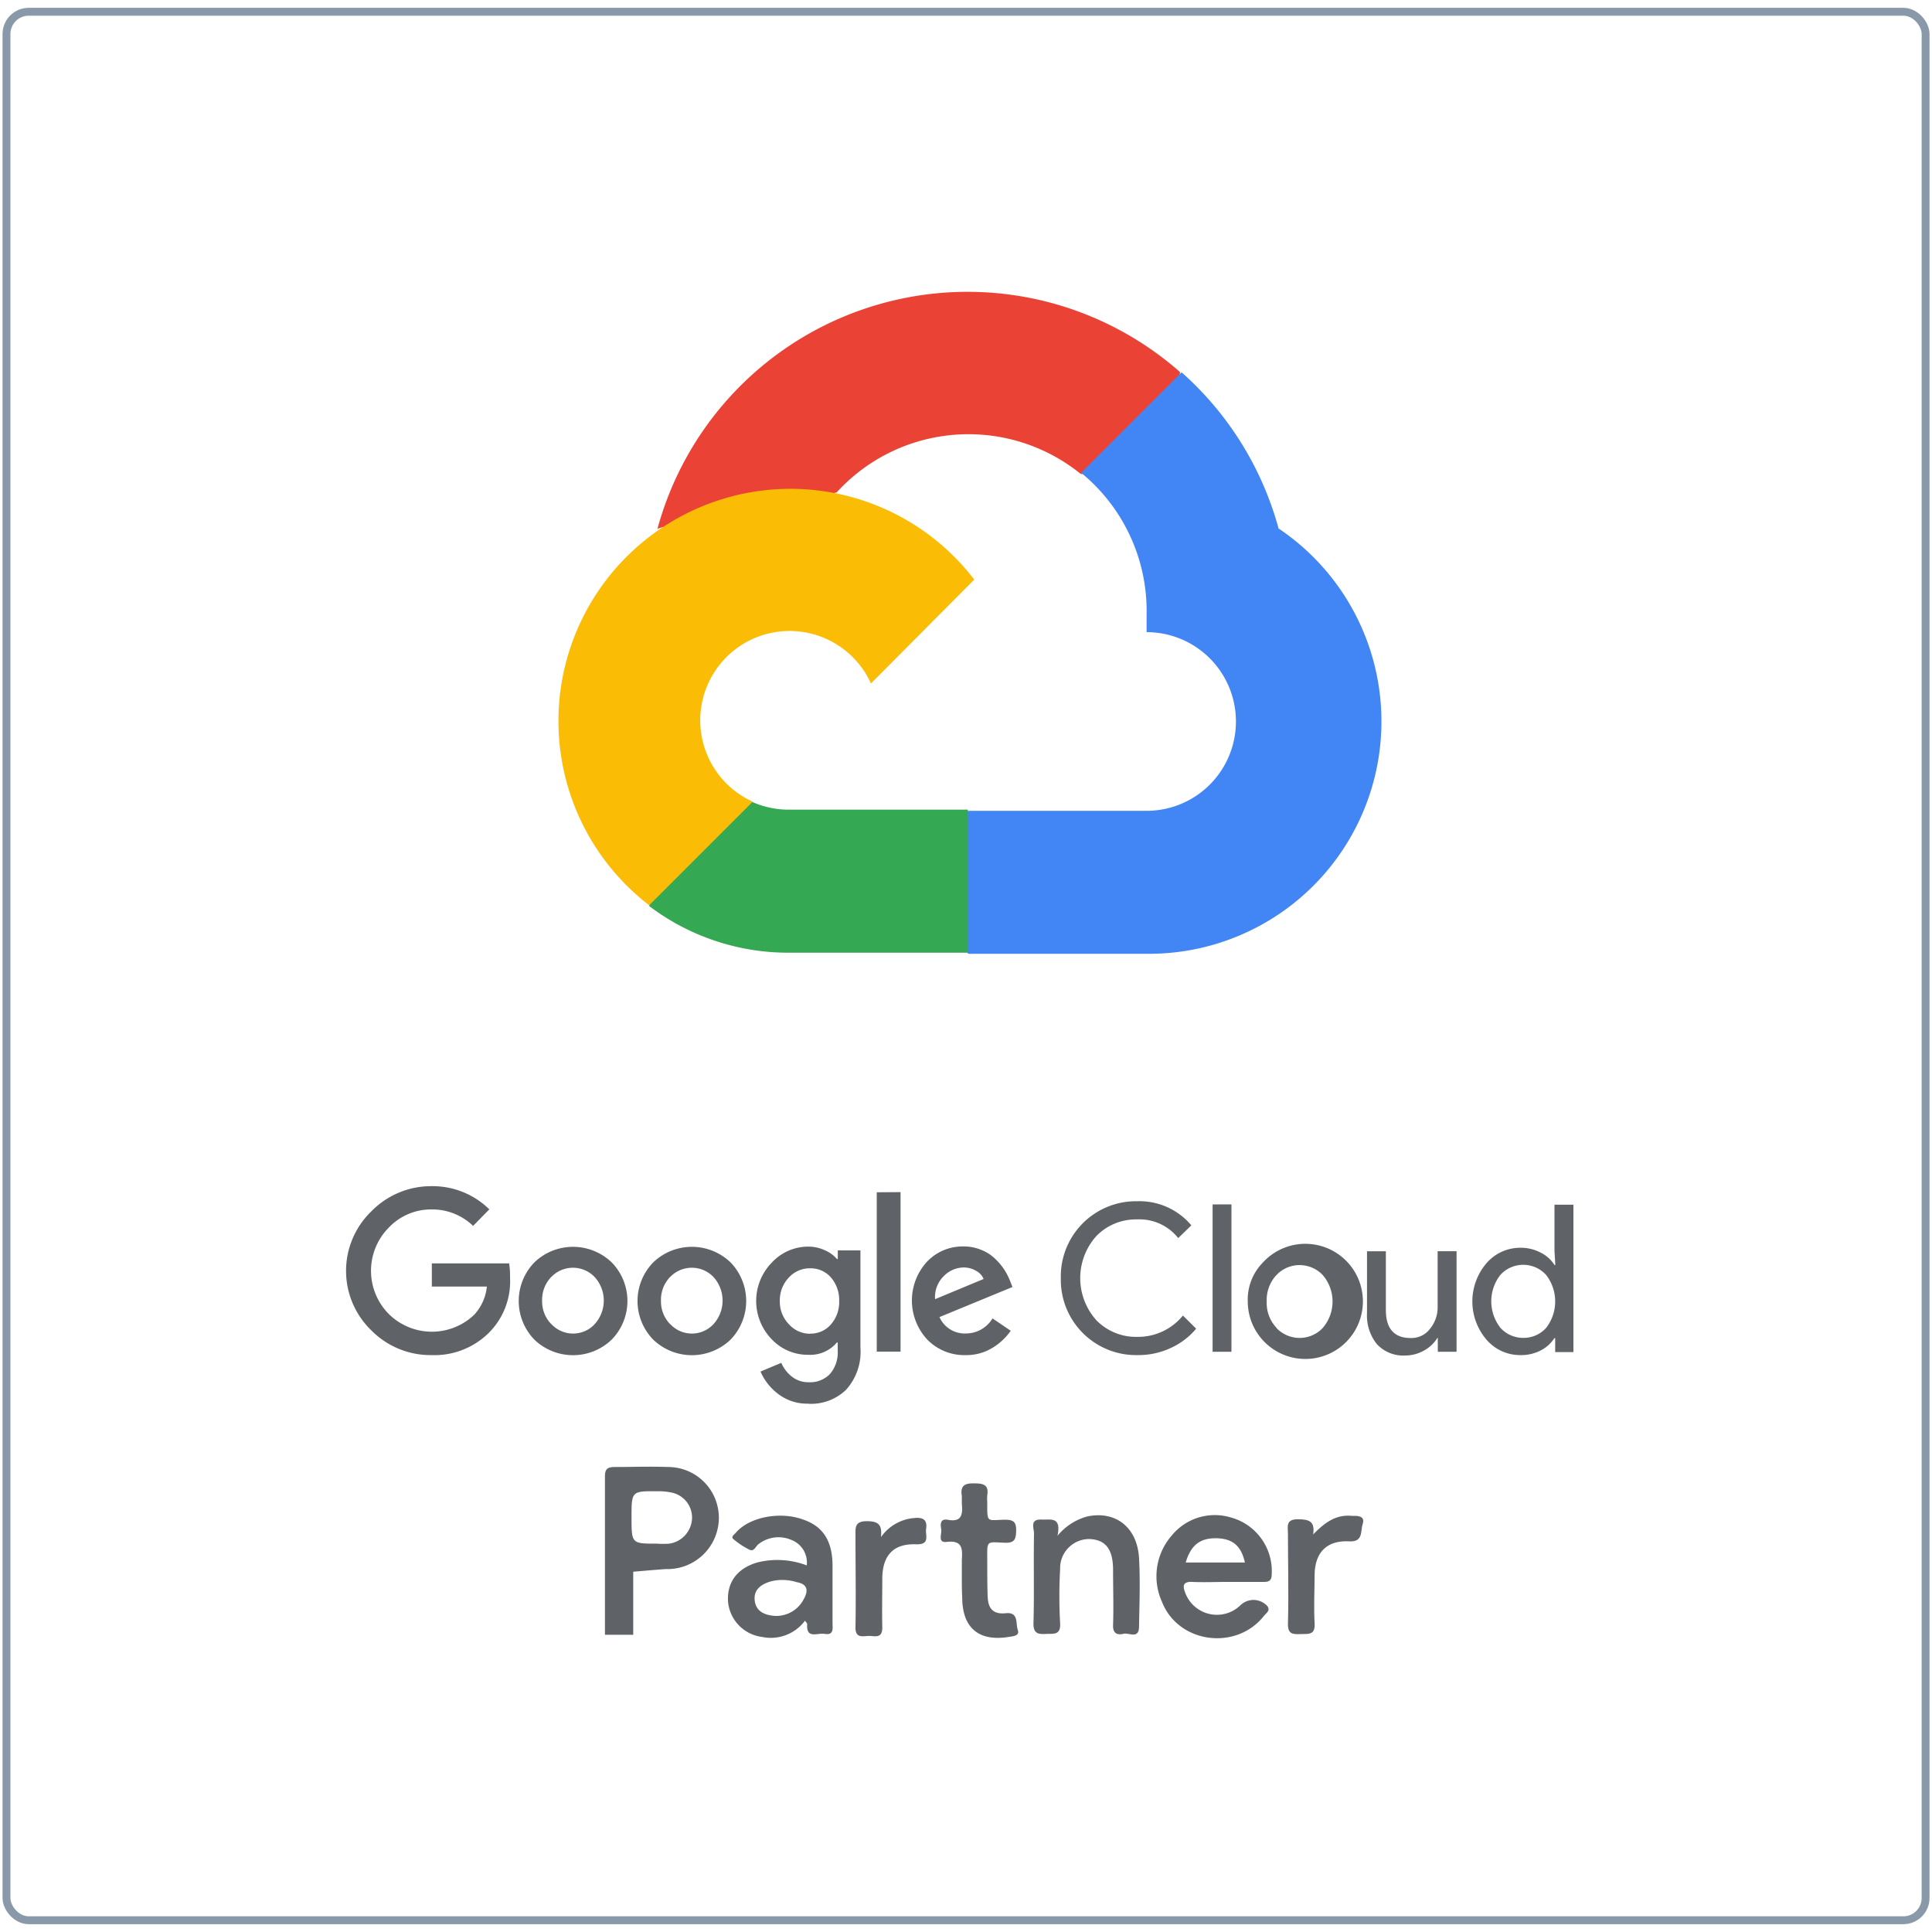
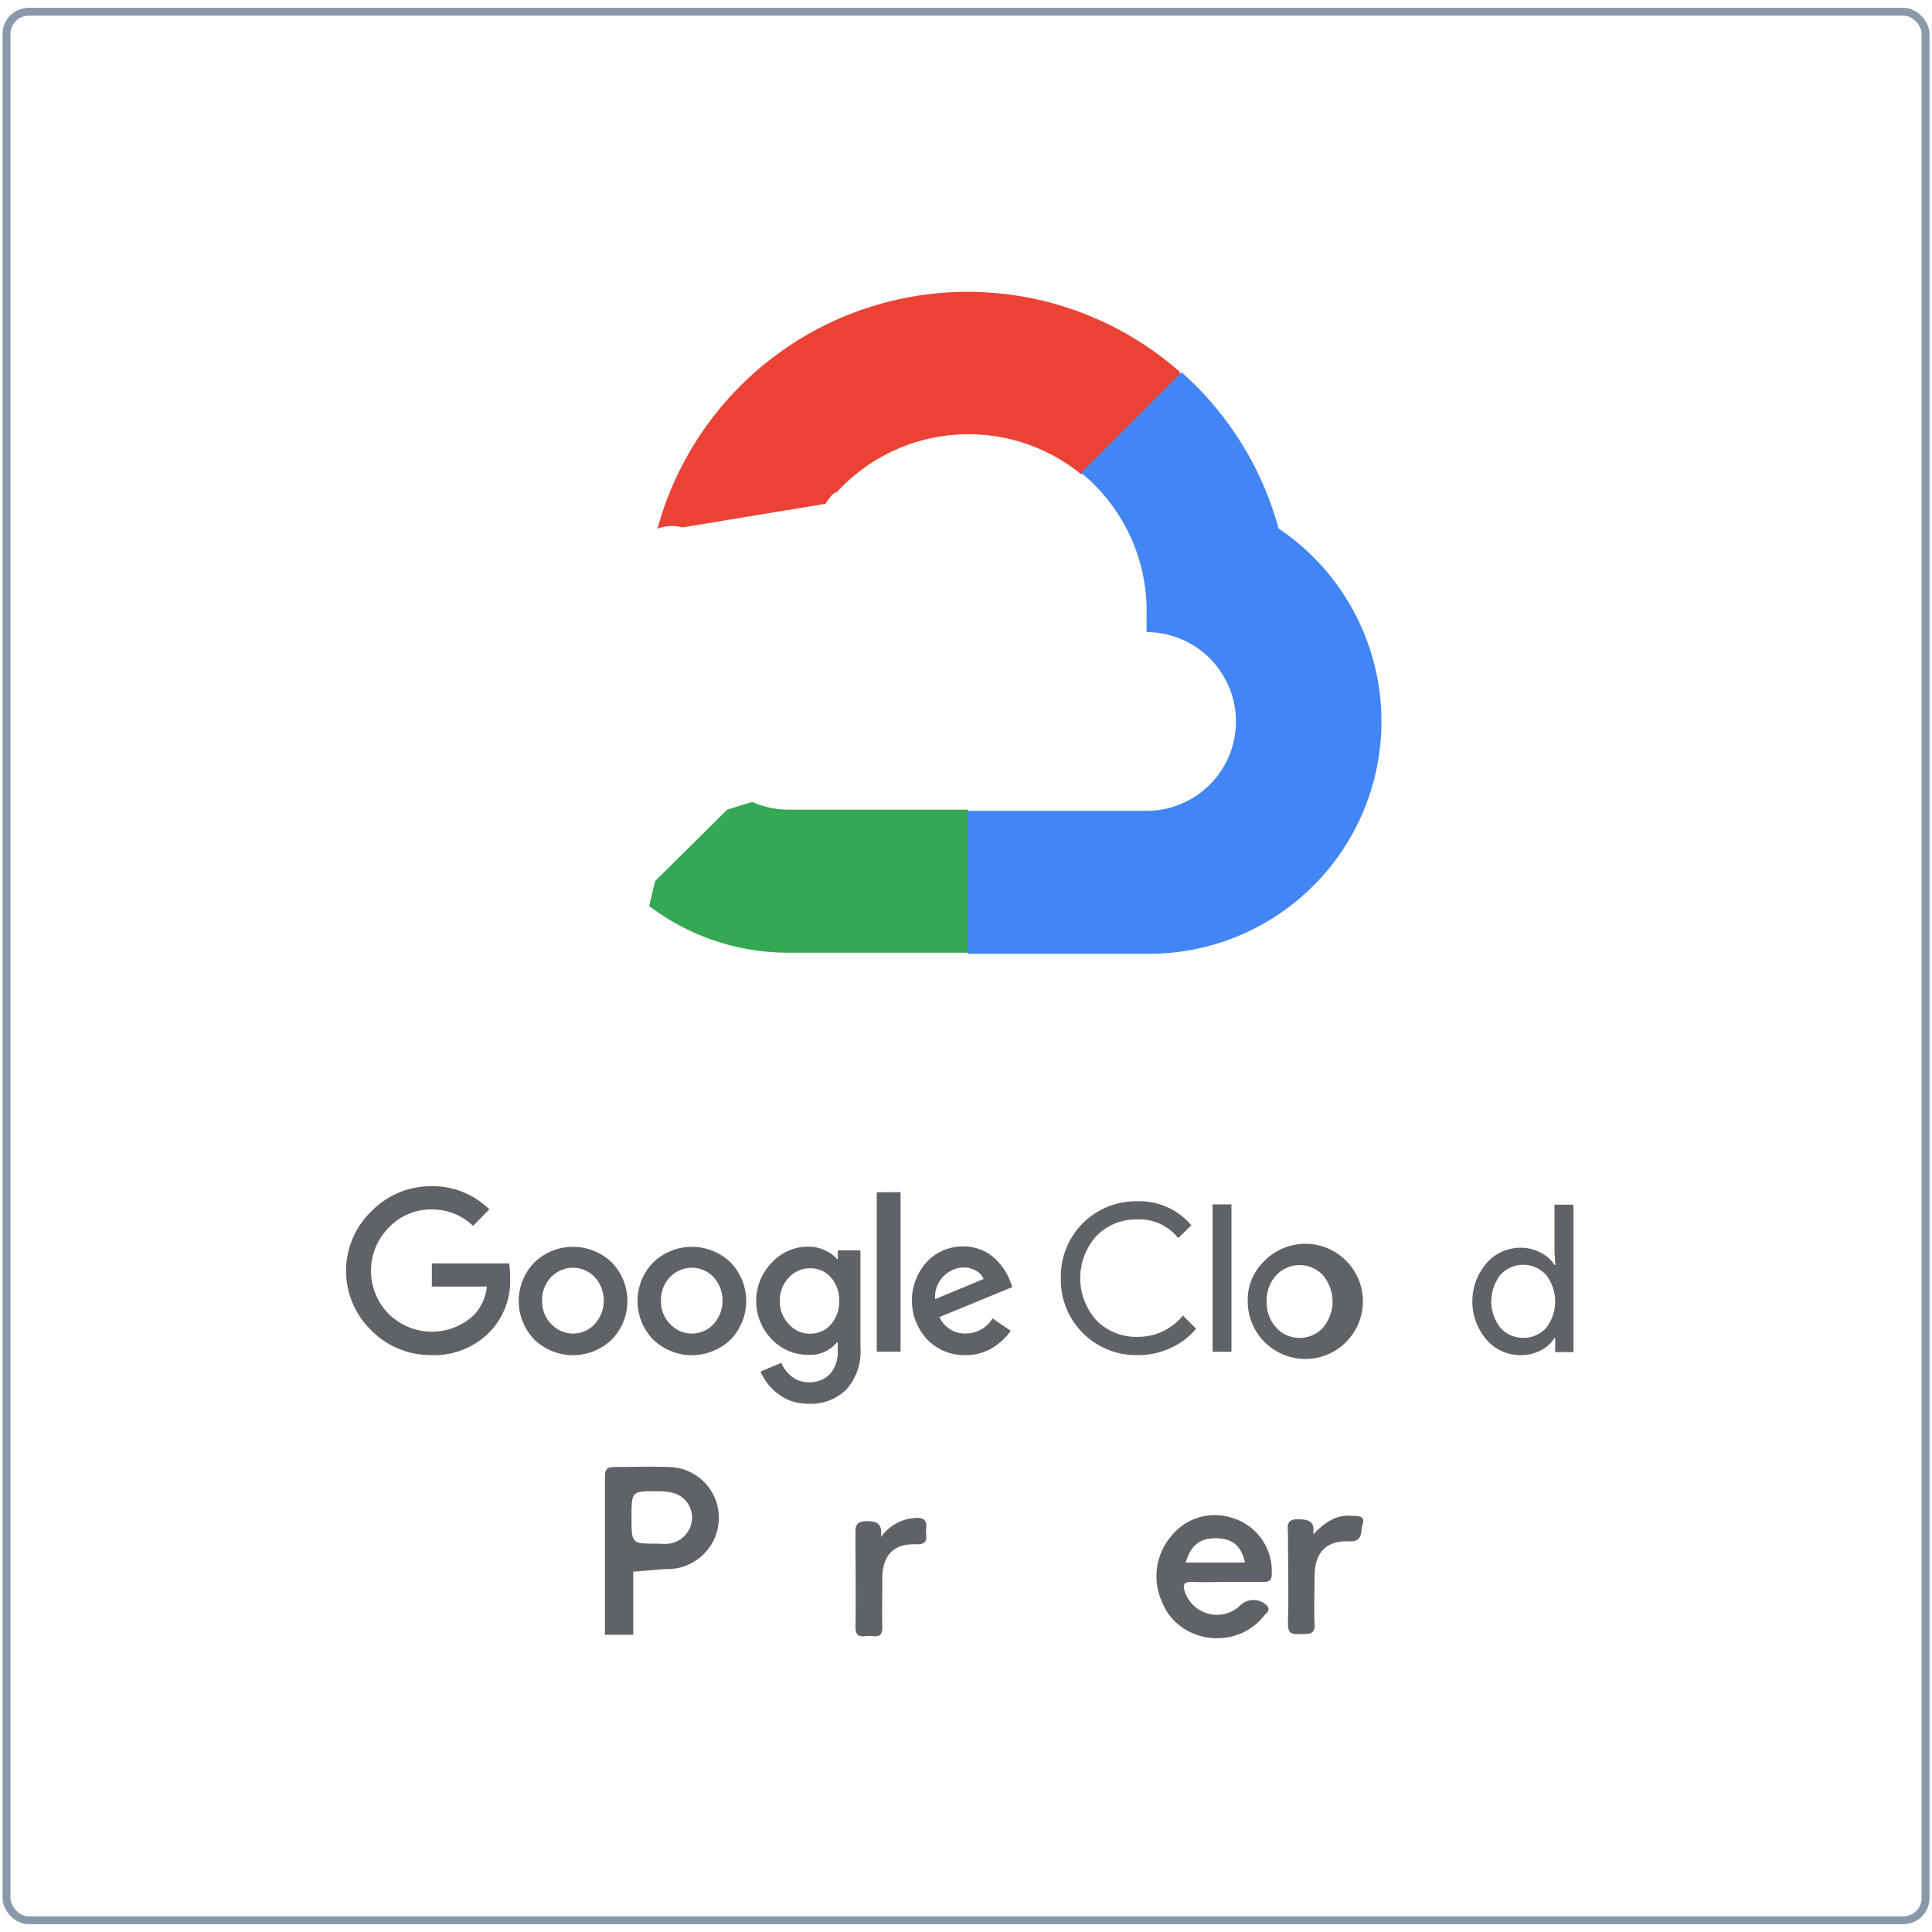
<svg xmlns="http://www.w3.org/2000/svg" id="Layer_1" data-name="Layer 1" viewBox="0 0 250 250">
  <defs>
    <style>.cls-1{fill:none;stroke:#8a99aa;stroke-miterlimit:10;stroke-width:1.02px;}.cls-2{fill:#5f6368;}.cls-3{fill:#ea4335;}.cls-4{fill:#4285f4;}.cls-5{fill:#34a853;}.cls-6{fill:#fbbc05;}</style>
  </defs>
  <rect class="cls-1" x="0.84" y="1.52" width="248.33" height="246.96" rx="2.88" />
  <path class="cls-2" d="M55.84,175.35a10.76,10.76,0,0,1-7.79-3.2,10.7,10.7,0,0,1,0-15.4,10.79,10.79,0,0,1,7.79-3.26,10.45,10.45,0,0,1,7.48,3l-2.1,2.14a7.62,7.62,0,0,0-5.38-2.13,7.54,7.54,0,0,0-5.55,2.37,7.94,7.94,0,0,0,0,11.14,7.93,7.93,0,0,0,11.06.13A6.28,6.28,0,0,0,63,166.48H55.88v-3h10A10.28,10.28,0,0,1,66,165.3a9.42,9.42,0,0,1-2.58,7A10,10,0,0,1,55.84,175.35Zm23.31-2a7.22,7.22,0,0,1-10,0,7.18,7.18,0,0,1,0-10,7.22,7.22,0,0,1,10,0,7.15,7.15,0,0,1,0,10Zm-7.79-2a3.83,3.83,0,0,0,5.41.18l.17-.18a4.52,4.52,0,0,0,0-6.11,3.88,3.88,0,0,0-5.49-.11l-.12.11a4.25,4.25,0,0,0-1.18,3.06,4.18,4.18,0,0,0,1.2,3.05Zm23.17,2a7.22,7.22,0,0,1-10,0,7.16,7.16,0,0,1,0-10,7.22,7.22,0,0,1,10,0,7.18,7.18,0,0,1,0,10Zm-7.79-2a3.82,3.82,0,0,0,5.4.18l.18-.18a4.54,4.54,0,0,0,0-6.11,3.88,3.88,0,0,0-5.49-.11l-.12.11a4.25,4.25,0,0,0-1.18,3.06,4.21,4.21,0,0,0,1.19,3.05Zm17.9,10.28a6.14,6.14,0,0,1-3.94-1.25,7.23,7.23,0,0,1-2.29-2.9l2.69-1.13a4.48,4.48,0,0,0,1.34,1.76,3.38,3.38,0,0,0,2.2.75,3.57,3.57,0,0,0,2.76-1.07,4.3,4.3,0,0,0,1-3.07v-1h-.11a4.5,4.5,0,0,1-3.7,1.59,6.41,6.41,0,0,1-4.72-2,7.11,7.11,0,0,1,0-9.93,6.43,6.43,0,0,1,4.72-2.07,5.11,5.11,0,0,1,2.18.49,4.13,4.13,0,0,1,1.53,1.12h.11v-1.12h2.93v12.57a7.33,7.33,0,0,1-1.88,5.49A6.55,6.55,0,0,1,104.64,181.65Zm.21-9.06a3.46,3.46,0,0,0,2.67-1.19,4.38,4.38,0,0,0,1.07-3,4.48,4.48,0,0,0-1.07-3.08,3.45,3.45,0,0,0-2.67-1.18,3.64,3.64,0,0,0-2.76,1.18,4.24,4.24,0,0,0-1.18,3.06,4.16,4.16,0,0,0,1.18,3A3.67,3.67,0,0,0,104.85,172.59Zm11.68-18.31v20.64h-3.08V154.28ZM125,175.35a6.68,6.68,0,0,1-5-2,7.42,7.42,0,0,1-.07-10.06,6.33,6.33,0,0,1,4.72-2,5.81,5.81,0,0,1,2.36.46,5.45,5.45,0,0,1,1.81,1.18,8.17,8.17,0,0,1,1.18,1.43,8.51,8.51,0,0,1,.7,1.38l.31.8-9.44,3.89a3.56,3.56,0,0,0,3.4,2.12,4,4,0,0,0,3.46-1.95l2.36,1.6a7.76,7.76,0,0,1-2.27,2.15A6.44,6.44,0,0,1,125,175.35ZM121,168.11l6.28-2.61a2.13,2.13,0,0,0-1-1.07,3.16,3.16,0,0,0-1.62-.42,3.7,3.7,0,0,0-2.54,1.12A3.79,3.79,0,0,0,121,168.11Z" />
  <path class="cls-2" d="M147.17,175.35a9.74,9.74,0,0,1-9.9-9.56c0-.13,0-.27,0-.4a9.73,9.73,0,0,1,9.5-9.95h.39a8.76,8.76,0,0,1,7,3.12l-1.7,1.65a6.39,6.39,0,0,0-5.29-2.42,7.17,7.17,0,0,0-5.25,2.1,8.14,8.14,0,0,0,0,11,7.17,7.17,0,0,0,5.25,2.1,7.48,7.48,0,0,0,5.9-2.76l1.71,1.7a9.17,9.17,0,0,1-3.27,2.49A9.93,9.93,0,0,1,147.17,175.35Z" />
  <path class="cls-2" d="M159.35,174.92h-2.44V155.85h2.44Z" />
  <path class="cls-2" d="M163.35,163.44a7.45,7.45,0,1,1-1.89,5A6.84,6.84,0,0,1,163.35,163.44Zm1.81,8.39A4.13,4.13,0,0,0,171,172l.16-.16a5.25,5.25,0,0,0,0-6.85,4.13,4.13,0,0,0-5.83-.16c0,.05-.1.11-.16.16a4.76,4.76,0,0,0-1.26,3.43,4.69,4.69,0,0,0,1.28,3.41Z" />
-   <path class="cls-2" d="M188.41,174.92h-2.36v-1.8H186a4.56,4.56,0,0,1-1.72,1.63,4.9,4.9,0,0,1-2.42.65,4.63,4.63,0,0,1-3.71-1.49,5.92,5.92,0,0,1-1.26-4v-8h2.44v7.58q0,3.65,3.22,3.65a3,3,0,0,0,2.48-1.18,4.38,4.38,0,0,0,1-2.82v-7.23h2.45v13Z" />
  <path class="cls-2" d="M196.72,175.35a5.73,5.73,0,0,1-4.37-2,7.6,7.6,0,0,1,0-9.89,5.76,5.76,0,0,1,4.37-2,5.47,5.47,0,0,1,2.66.64,4.39,4.39,0,0,1,1.77,1.59h.11l-.11-1.8v-6h2.45v19.07h-2.36v-1.8h-.11a4.52,4.52,0,0,1-1.77,1.59A5.51,5.51,0,0,1,196.72,175.35Zm.4-2.23a3.91,3.91,0,0,0,2.94-1.28,5.59,5.59,0,0,0,0-6.87,4,4,0,0,0-5.64-.27l-.27.27a5.55,5.55,0,0,0,0,6.84A3.93,3.93,0,0,0,197.12,173.12Z" />
  <path class="cls-3" d="M139.78,61.33H143l9.25-9.25.45-3.93A41.59,41.59,0,0,0,85.07,68.44a5,5,0,0,1,3.24-.19l18.51-3.06s.94-1.55,1.43-1.46a23.09,23.09,0,0,1,31.6-2.4Z" />
  <path class="cls-4" d="M165.46,68.44A41.62,41.62,0,0,0,152.9,48.18l-13,13a23.1,23.1,0,0,1,8.47,18.31v2.31a11.56,11.56,0,1,1,0,23.12H125.27L123,107.25v13.87l2.31,2.3h23.12a30.07,30.07,0,0,0,17.07-55Z" />
  <path class="cls-5" d="M102.12,123.28h23.12V104.77H102.12a11.59,11.59,0,0,1-4.78-1l-3.24,1L84.78,114,84,117.24A29.85,29.85,0,0,0,102.12,123.28Z" />
-   <path class="cls-6" d="M102.12,63.25A30.06,30.06,0,0,0,84,117.14l13.4-13.4a11.56,11.56,0,1,1,15.3-15.3L126.07,75A30,30,0,0,0,102.12,63.25Z" />
  <path class="cls-2" d="M86.38,189.83c-2.28-.09-4.57,0-6.85,0-1,0-1.26.33-1.25,1.28,0,3.19,0,20.43,0,20.43h3.66l0-8.16s2.78-.24,4.14-.34h.34a6.65,6.65,0,0,0,6.6-6.52A6.57,6.57,0,0,0,86.38,189.83Zm.21,9.92a11.13,11.13,0,0,1-1.53,0c-3.34,0-3.34,0-3.34-3.4s0-3.41,3.37-3.38a7.94,7.94,0,0,1,2,.21,3.3,3.3,0,0,1,2.45,3.46A3.45,3.45,0,0,1,86.59,199.75Z" />
-   <path class="cls-2" d="M107.73,210c0-2.45,0-4.9,0-7.36,0-3.21-1.2-5.11-3.77-6-3-1.11-7-.35-8.75,1.7-.19.23-.67.51-.31.82A10,10,0,0,0,97,200.54c.59.28.79-.48,1.18-.75a4.19,4.19,0,0,1,4.21-.53,3.13,3.13,0,0,1,2,3.3,10.68,10.68,0,0,0-6.35-.39c-2.61.74-4,2.55-3.83,5.11a5.06,5.06,0,0,0,4.4,4.54,5.51,5.51,0,0,0,5.56-2.11c.17.26.29.36.28.44-.15,2,1.35,1.11,2.23,1.27C107.94,211.63,107.73,210.73,107.73,210ZM104,206.94a4,4,0,0,1-3.6,2.16c-1.41-.06-2.58-.56-2.74-2s.88-2.12,2.12-2.48a6.26,6.26,0,0,1,3.35.12C104.54,205,104.61,205.87,104,206.94Z" />
  <path class="cls-2" d="M159.2,196.34a7.18,7.18,0,0,0-7.58,2.36,8,8,0,0,0-1.28,8.53c2.1,5.43,9.61,6.43,13.22,1.86.28-.36.89-.68.41-1.29a2.43,2.43,0,0,0-3.4-.14,4.37,4.37,0,0,1-7.18-1.5c-.35-.9-.39-1.53.92-1.46,1.49.07,3,0,4.46,0s3.2,0,4.79,0c.71,0,1-.24,1-1A7.19,7.19,0,0,0,159.2,196.34Zm-5.77,5.85c.66-2.25,1.86-3.17,3.95-3.14s3.22.95,3.71,3.14Z" />
-   <path class="cls-2" d="M136.84,198.73a7.53,7.53,0,0,1,3.89-2.51c3.62-.74,6.42,1.39,6.66,5.38.17,3,.05,5.92,0,8.88,0,1.67-1.32.76-2,.93s-1.4.06-1.36-1.09c.08-2.38,0-4.78,0-7.17,0-2.73-1-3.94-3.12-4a3.77,3.77,0,0,0-3.73,3.88,62.88,62.88,0,0,0,0,7c.09,1.61-.86,1.35-1.82,1.4s-1.66,0-1.63-1.38c.11-3.87,0-7.75.07-11.62,0-.68-.6-1.88,1-1.8C135.87,196.7,137.38,196.15,136.84,198.73Z" />
-   <path class="cls-2" d="M124.46,204.11c0-.74,0-1.49,0-2.23.08-1.38.15-2.6-1.94-2.36-1.25.15-.62-1-.73-1.65s-.14-1.39.86-1.21c1.85.35,1.93-.76,1.81-2.08,0-.34,0-.69,0-1-.21-1.29.31-1.67,1.6-1.63,1.14,0,1.92.14,1.69,1.55a4.83,4.83,0,0,0,0,.85c0,2.78-.09,2.35,2.26,2.3,1.07,0,1.5.23,1.48,1.39s-.21,1.64-1.49,1.59c-2.43-.1-2.25-.34-2.25,2.31,0,1.53,0,3.08.05,4.61s.65,2.38,2.35,2.2,1.26,1.36,1.55,2.16-.66.82-1.19.91c-3.89.62-6-1.2-6-5.13C124.46,205.82,124.46,205,124.46,204.11Z" />
  <path class="cls-2" d="M169.92,198.55c1.43-1.46,2.91-2.61,5-2.4.58,0,1.82-.1,1.4,1.1-.28.85.1,2.3-1.7,2.2-2.89-.16-4.45,1.37-4.51,4.27,0,2.1-.12,4.22,0,6.32.11,1.57-.81,1.38-1.8,1.41s-1.68.06-1.65-1.36c.11-3.87,0-7.74,0-11.62,0-.9-.34-1.89,1.31-1.88C169.46,196.6,170.17,196.9,169.92,198.55Z" />
  <path class="cls-2" d="M114,198.9a5.81,5.81,0,0,1,4.34-2.47c1.06-.11,1.68.21,1.5,1.4-.13.85.58,2.07-1.31,2-2.94-.1-4.34,1.45-4.36,4.44,0,2.11-.05,4.22,0,6.33,0,1.5-1,1.07-1.76,1.09s-1.74.34-1.71-1.13c.07-3.93,0-7.87,0-11.81,0-1.08-.13-1.92,1.51-1.91S114.13,197.47,114,198.9Z" />
</svg>